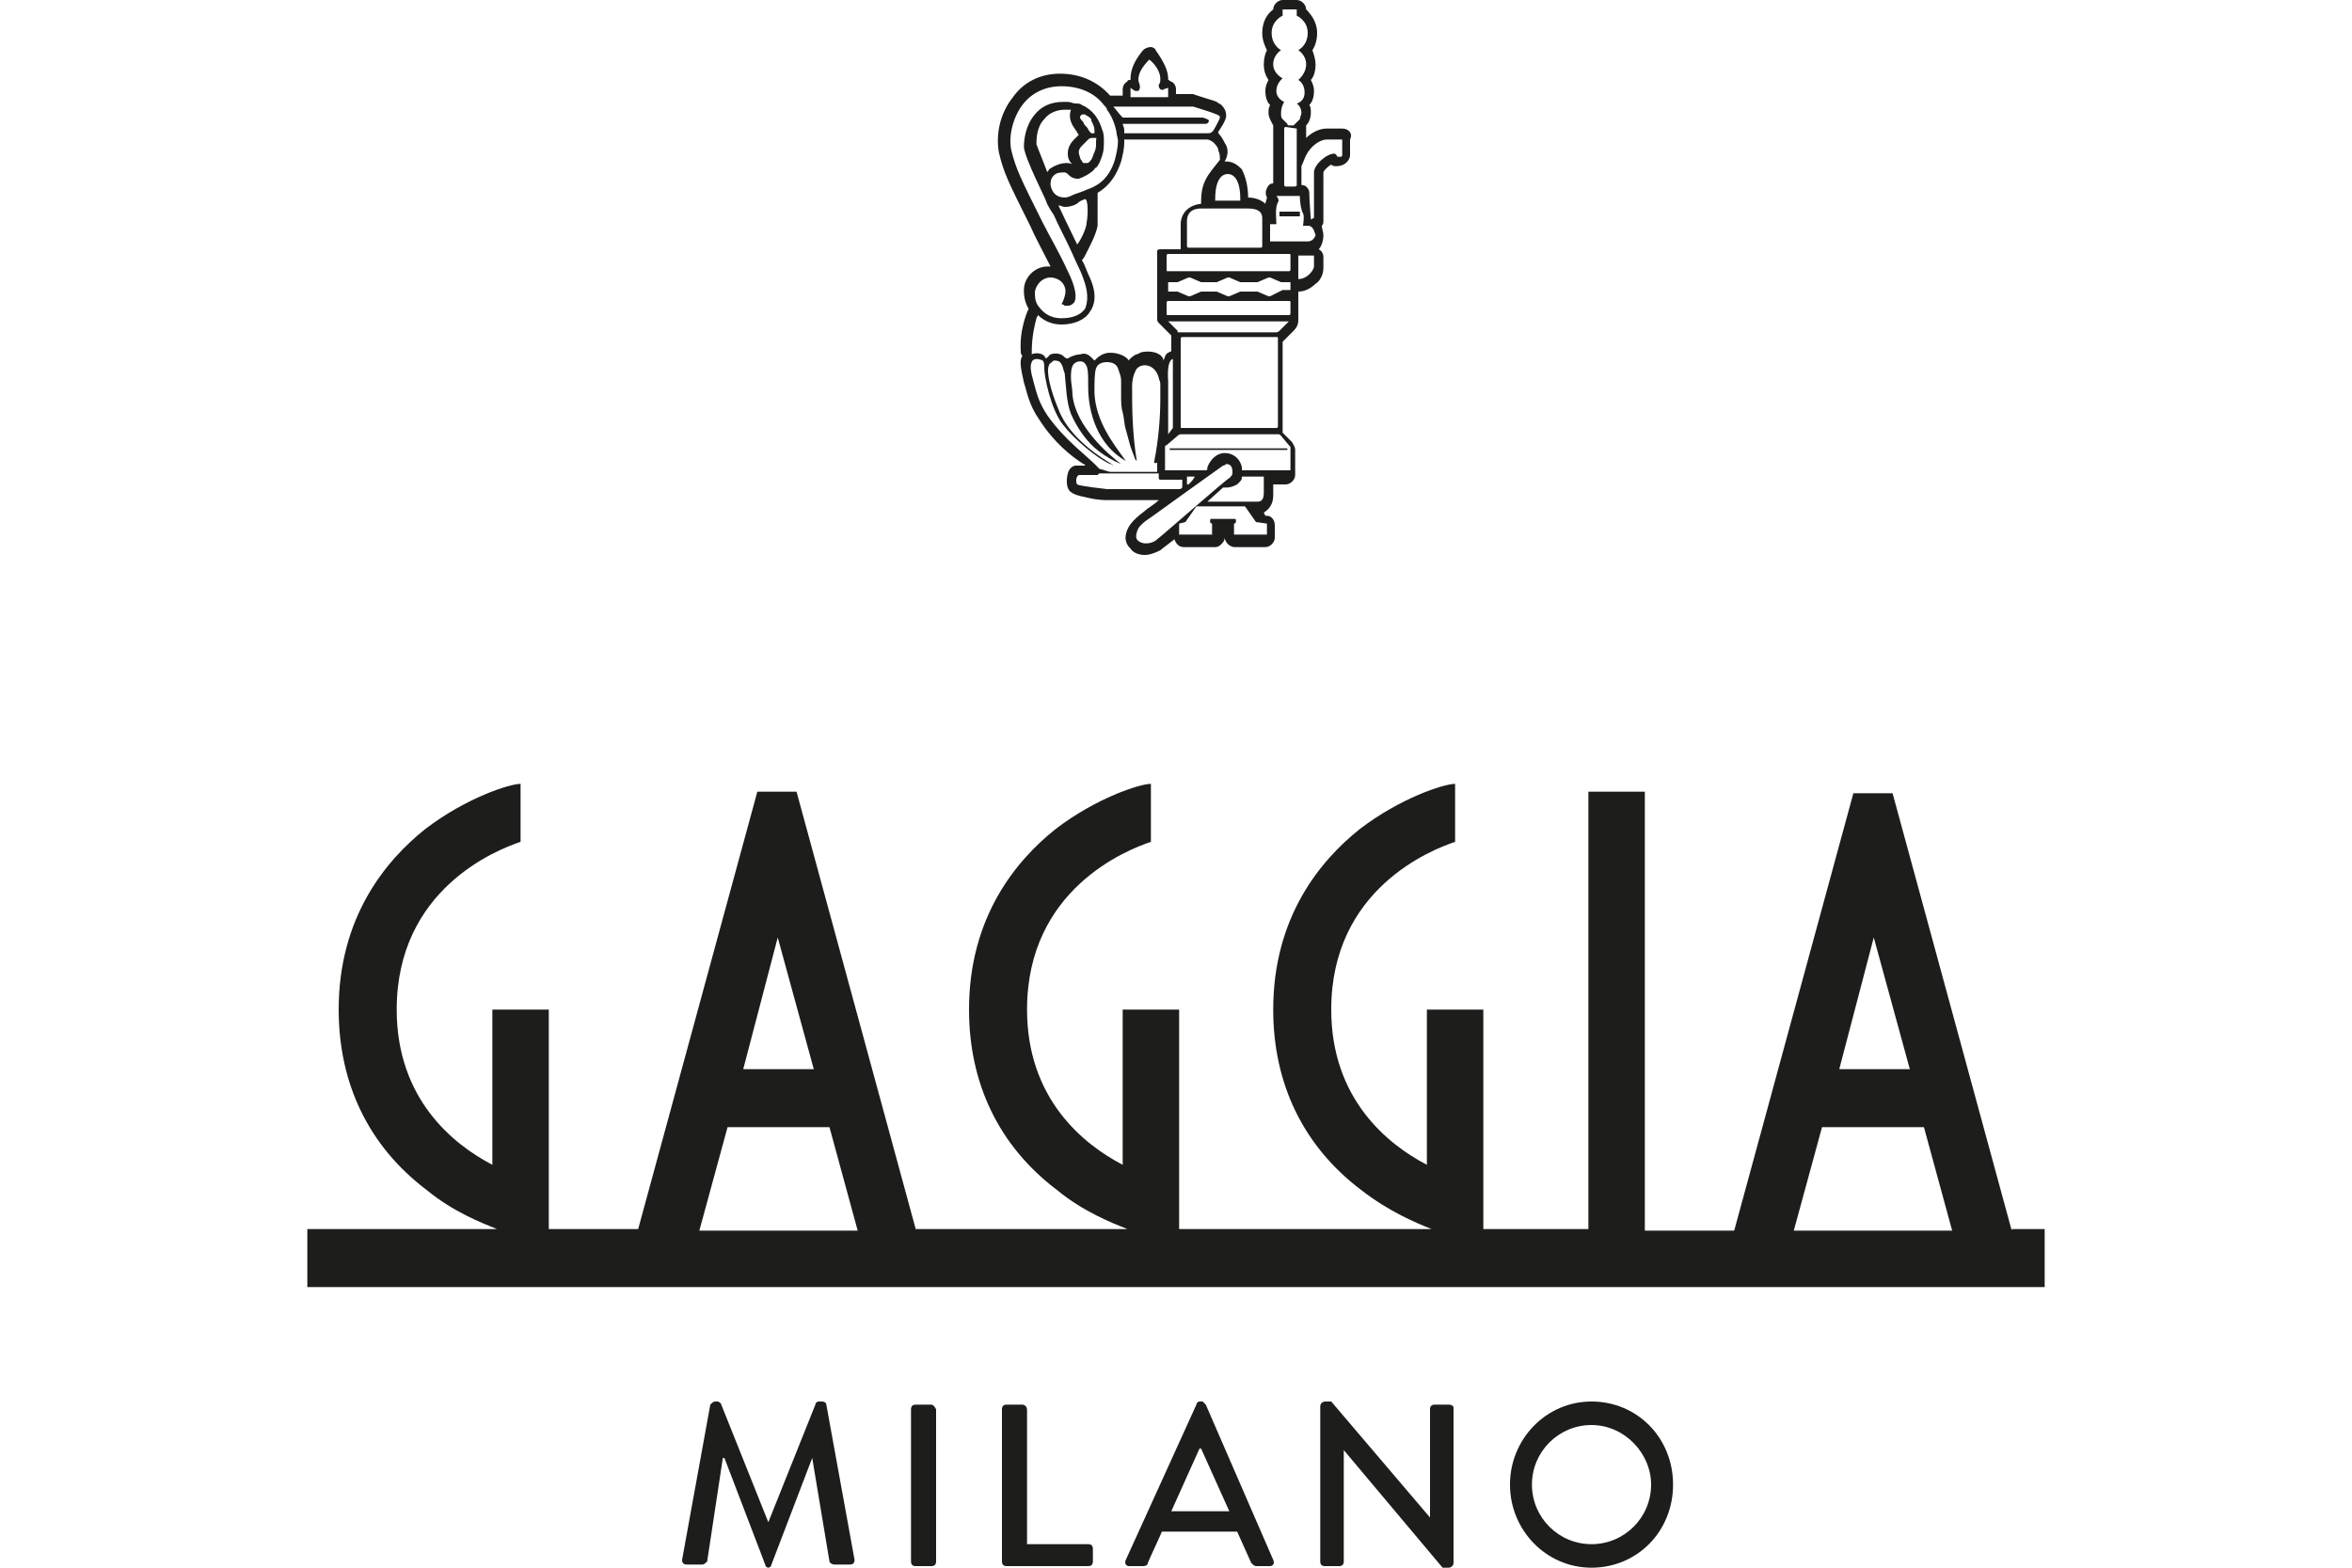
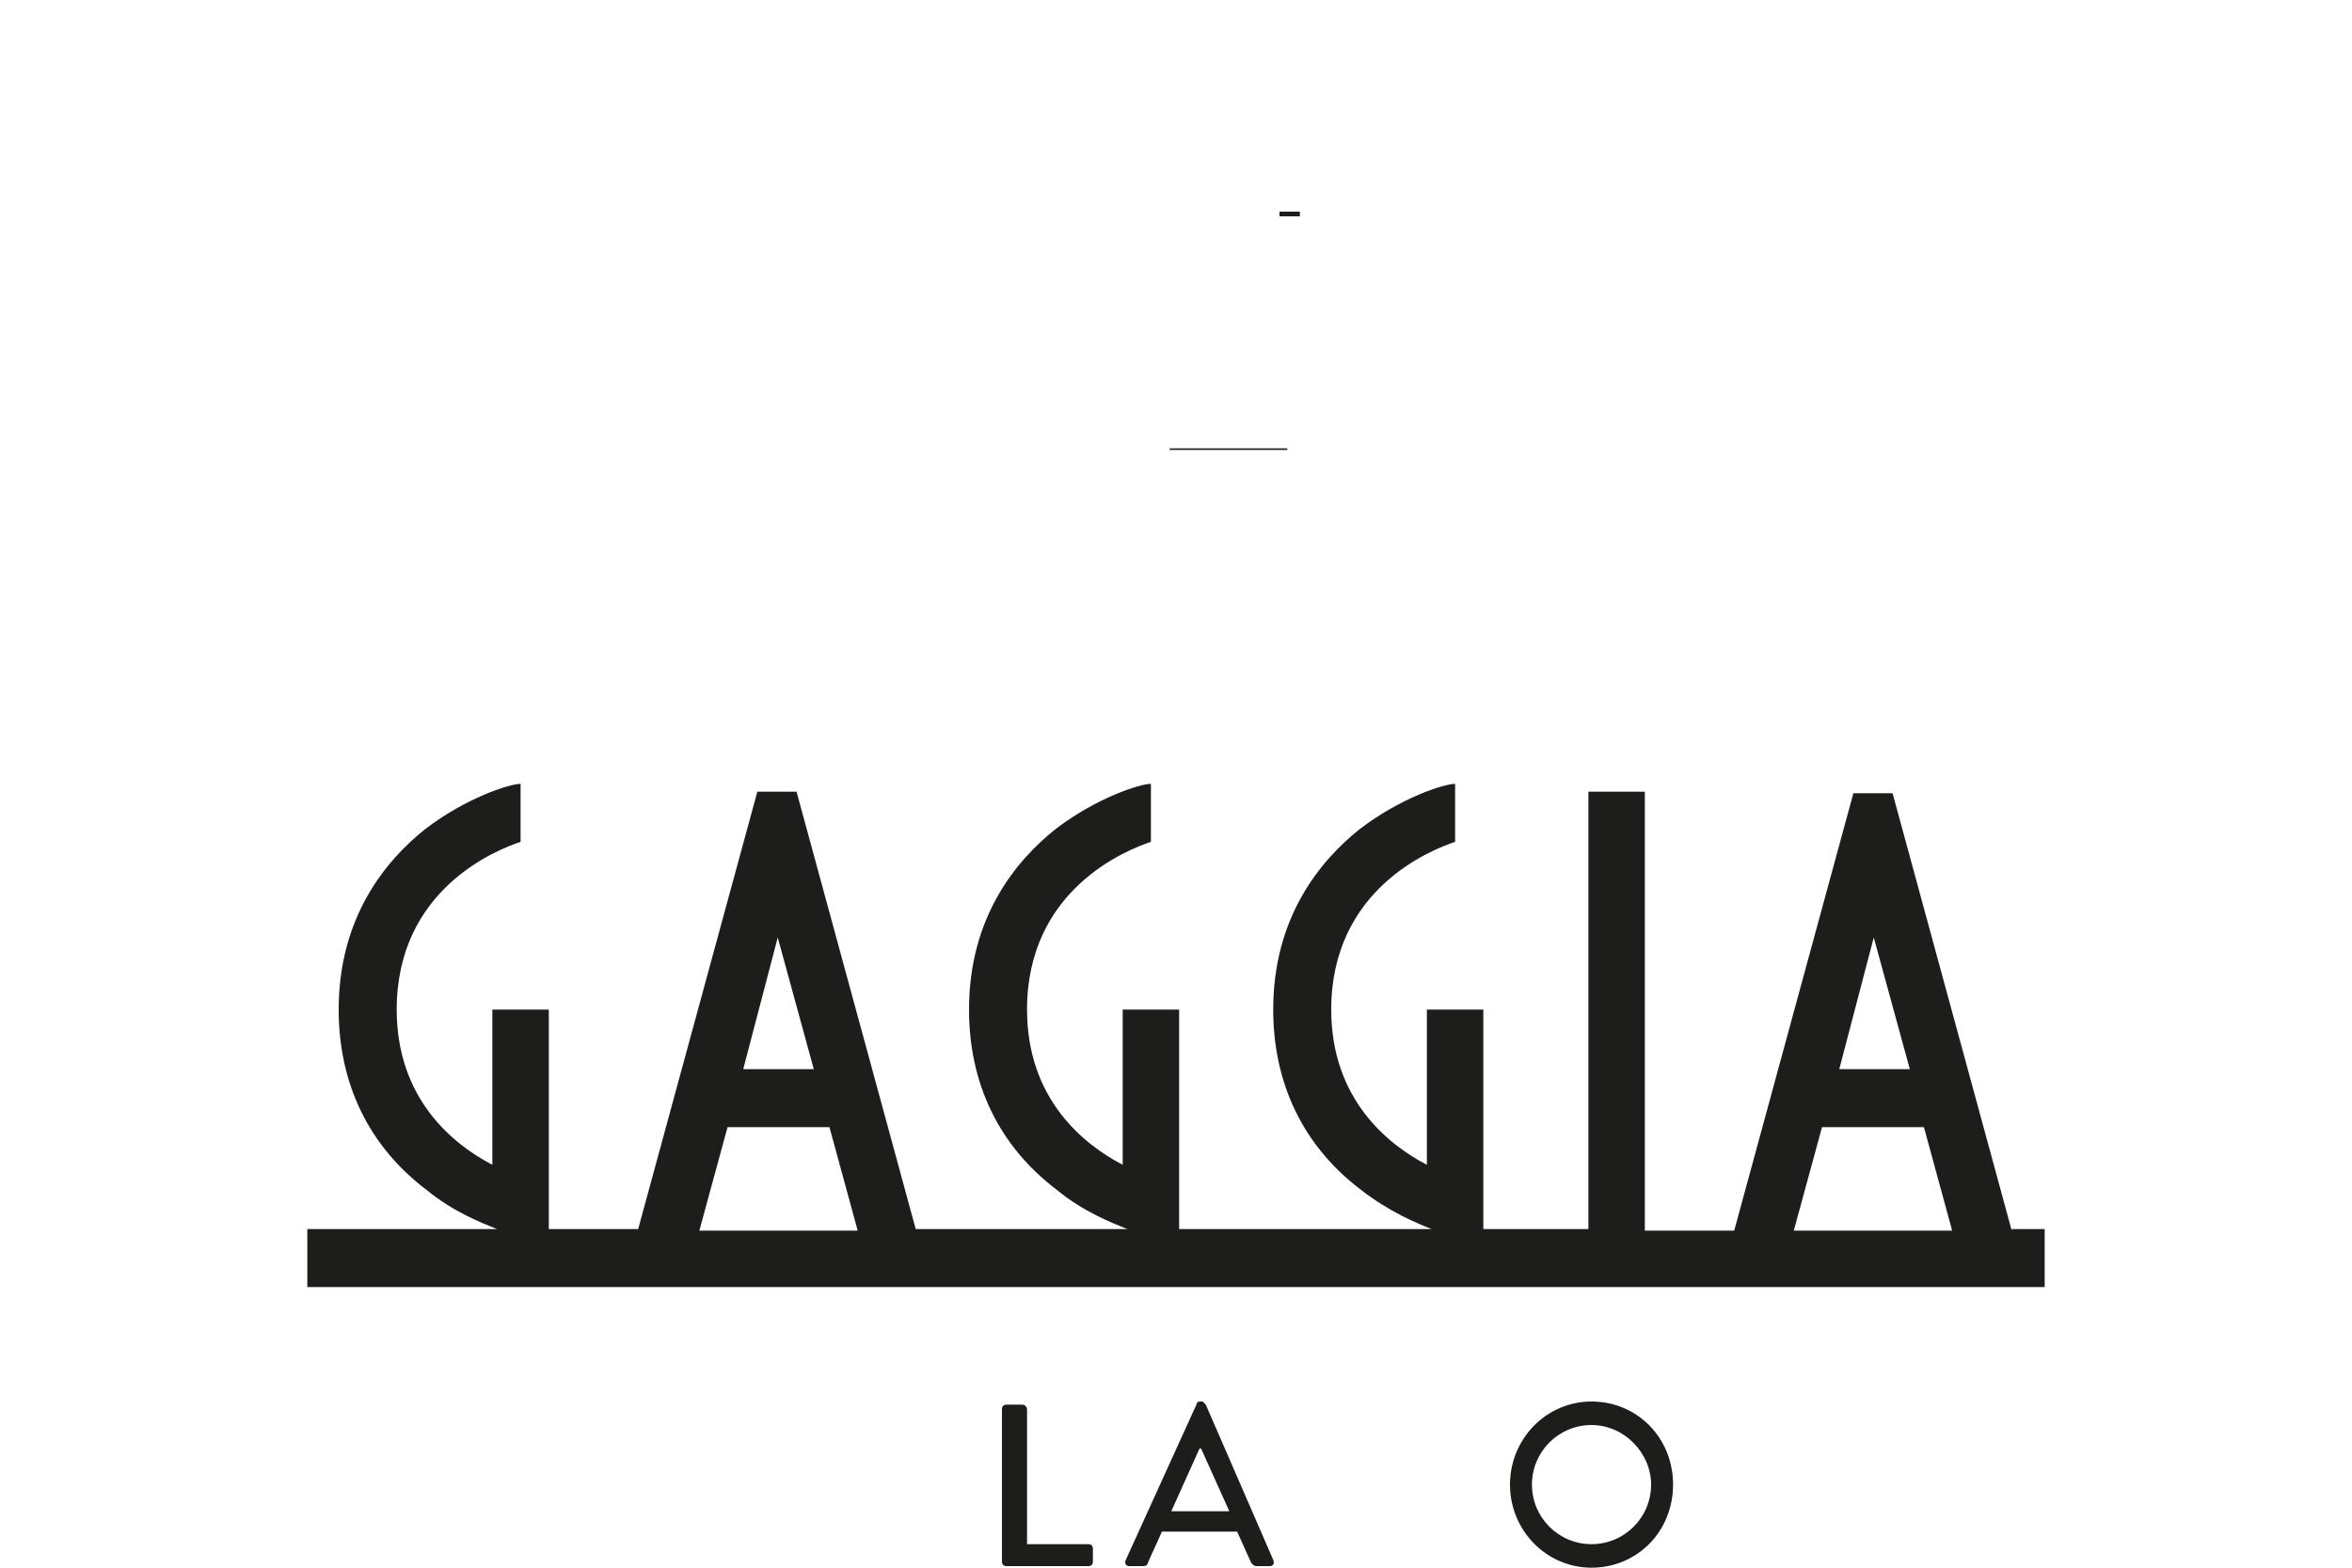
<svg xmlns="http://www.w3.org/2000/svg" version="1.1" id="Livello_1" x="0px" y="0px" viewBox="0 0 150 100" style="enable-background:new 0 0 150 100;" xml:space="preserve">
  <style type="text/css">
	.st0{fill:#1D1D1B;}
</style>
  <g>
-     <path class="st0" d="M52.7,89.6c0-0.1-0.1-0.2-0.3-0.2h-0.2c-0.1,0-0.2,0.1-0.2,0.2l-3,7.5h0l-3-7.5c0-0.1-0.2-0.2-0.2-0.2h-0.2   c-0.1,0-0.2,0.1-0.3,0.2l-1.8,9.9c0,0.2,0.1,0.3,0.3,0.3h1c0.1,0,0.2-0.1,0.3-0.2l1-6.6h0.1l2.6,6.8c0,0.1,0.1,0.2,0.2,0.2H49   c0.1,0,0.2-0.1,0.2-0.2l2.6-6.8h0l1.1,6.6c0,0.1,0.2,0.2,0.3,0.2h1c0.2,0,0.3-0.1,0.3-0.3L52.7,89.6z" />
-     <path class="st0" d="M59.4,89.6h-1c-0.2,0-0.3,0.1-0.3,0.3v9.7c0,0.2,0.1,0.3,0.3,0.3h1c0.2,0,0.3-0.1,0.3-0.3v-9.7   C59.6,89.7,59.5,89.6,59.4,89.6" />
    <path class="st0" d="M69.4,98.5h-3.9v-8.6c0-0.1-0.1-0.3-0.3-0.3h-1c-0.2,0-0.3,0.1-0.3,0.3v9.7c0,0.2,0.1,0.3,0.3,0.3h5.2   c0.2,0,0.3-0.1,0.3-0.3v-0.8C69.7,98.6,69.6,98.5,69.4,98.5" />
    <path class="st0" d="M74.7,96.4l1.8-4h0.1l1.8,4H74.7z M76.9,89.6c-0.1-0.1-0.2-0.2-0.2-0.2h-0.2c-0.1,0-0.2,0.1-0.2,0.2l-4.5,9.9   c-0.1,0.2,0,0.4,0.2,0.4h0.9c0.2,0,0.3-0.1,0.3-0.2c0.3-0.7,0.6-1.3,0.9-2h4.8l0.9,2c0.1,0.1,0.2,0.2,0.3,0.2H81   c0.2,0,0.3-0.2,0.2-0.4L76.9,89.6z" />
-     <path class="st0" d="M92.4,89.6h-0.9c-0.2,0-0.3,0.1-0.3,0.3v6.9h0l-6.3-7.4h-0.4c-0.1,0-0.3,0.1-0.3,0.3v9.9   c0,0.2,0.1,0.3,0.3,0.3h0.9c0.2,0,0.3-0.1,0.3-0.3v-7.1h0L92,100h0.4c0.1,0,0.3-0.1,0.3-0.3v-9.9C92.7,89.7,92.6,89.6,92.4,89.6" />
    <path class="st0" d="M101.5,98.5c-2.1,0-3.8-1.7-3.8-3.8c0-2.1,1.7-3.8,3.8-3.8c2.1,0,3.8,1.8,3.8,3.8   C105.3,96.8,103.6,98.5,101.5,98.5 M101.5,89.4c-2.9,0-5.2,2.4-5.2,5.3s2.3,5.3,5.2,5.3c2.9,0,5.2-2.3,5.2-5.3   S104.4,89.4,101.5,89.4" />
    <path class="st0" d="M114.4,78.5l1.8-6.6h6.5l1.8,6.6H114.4z M119.5,59.8l2.3,8.4h-4.5L119.5,59.8z M44.6,78.5l1.8-6.6h6.5l1.8,6.6   H44.6z M49.6,59.8l2.3,8.4h-4.5L49.6,59.8z M128.3,78.5l-7.6-27.9h-2.5l-7.6,27.9h-5.7V50.5h-3.6v27.9h-6.7V64.4H91v9.9   c-2.5-1.3-6.1-4.2-6.1-9.9c0-7.7,6.4-10.2,7.9-10.7v-0.1V50c-0.7,0-3.5,0.9-6.1,2.9c-2.5,2-5.5,5.6-5.5,11.5   c0,4.7,1.9,8.7,5.6,11.5c1.8,1.4,3.5,2.1,4.5,2.5H75.2V64.4h-3.6v9.9c-2.5-1.3-6.1-4.2-6.1-9.9c0-7.7,6.4-10.2,7.9-10.7v-0.1V50   c-0.7,0-3.5,0.9-6.1,2.9c-2.5,2-5.5,5.6-5.5,11.5c0,4.7,1.9,8.7,5.6,11.5c1.7,1.4,3.5,2.1,4.5,2.5H58.4l-7.6-27.9h-2.5l-7.6,27.9   H35V64.4h-3.6v9.9c-2.5-1.3-6.1-4.2-6.1-9.9c0-7.7,6.4-10.2,7.9-10.7v-0.1V50c-0.7,0-3.5,0.9-6.1,2.9c-2.5,2-5.5,5.6-5.5,11.5   c0,4.7,1.9,8.7,5.6,11.5c1.7,1.4,3.5,2.1,4.5,2.5H19.6v3.7h110.8v-3.7H128.3z" />
    <path class="st0" d="M74.6,28.6v0.1c0,0,0,0,0.1,0H82c0,0,0.1,0,0.1,0v-0.1c0,0,0,0-0.1,0L74.6,28.6C74.6,28.5,74.6,28.5,74.6,28.6   " />
-     <path class="st0" d="M83,10.9c0-0.1,0-0.2,0-0.3c0.1-0.2,0.2-0.5,0.3-0.7c0.3-0.6,0.9-1,1.3-1h1v1c0,0.1-0.1,0.1-0.1,0.1   c-0.1,0-0.1,0-0.2,0c0,0-0.1-0.2-0.2-0.2c-0.5,0-1.3,0.7-1.3,1.2v2.8v0.1L83.6,14c0,0-0.1-1.3-0.1-1.7c0-0.2-0.1-0.3-0.2-0.4   c-0.1-0.1-0.3-0.1-0.3-0.1 M83.4,15.4H81v-1.1l0.4,0c0-0.4-0.1-1,0.1-1.4c0.1-0.1,0-0.3-0.1-0.4c0,0,0,0,0,0h1.1h0.4   c0,0,0,0.1,0,0.1c0,0.3,0.1,0.9,0.2,1c0.1,0.2,0,0.8,0,0.8h0.3c0.2,0,0.3,0.1,0.4,0.3c0,0.1,0.1,0.2,0.1,0.3   C83.9,15,83.8,15.4,83.4,15.4 M83.8,17c0,0.2-0.4,0.8-1,0.8v-1.5h0h1V17z M82.3,17.2c0,0,0,0.1-0.1,0.1h-7.7c-0.1,0-0.1,0-0.1-0.1   v-0.9c0,0,0-0.1,0.1-0.1h7.7c0.1,0,0.1,0,0.1,0.1V17.2z M82.3,18.5C82.3,18.5,82.3,18.5,82.3,18.5l-0.5,0L81,18.9c0,0-0.1,0-0.1,0   l-0.7-0.3h-1.1l-0.7,0.3c0,0-0.1,0-0.1,0l-0.7-0.3h-1l-0.7,0.3c0,0-0.1,0-0.1,0l-0.7-0.3h-0.5c0,0-0.1,0-0.1,0V18c0,0,0,0,0.1,0   h0.5l0.7-0.3c0,0,0.1,0,0.1,0l0.7,0.3h1l0.7-0.3c0,0,0.1,0,0.1,0l0.7,0.3h1.1l0.7-0.3c0,0,0.1,0,0.1,0l0.7,0.3h0.5c0,0,0.1,0,0.1,0   V18.5z M82.3,20c0,0,0,0.1-0.1,0.1h-7.7c-0.1,0-0.1,0-0.1-0.1v-0.7c0,0,0-0.1,0.1-0.1h7.7c0.1,0,0.1,0,0.1,0.1V20z M82.2,20.5   c0,0-0.6,0.6-0.6,0.6c0,0-0.1,0.1-0.2,0.1c0,0-6.1,0-6.2,0s-0.1,0-0.1-0.1c0,0-0.6-0.6-0.6-0.6c0,0,0,0,0,0L82.2,20.5   C82.2,20.4,82.2,20.5,82.2,20.5 M75.3,27.2v-5.6c0,0,0-0.1,0.1-0.1h6c0.1,0,0.1,0,0.1,0.1v5.6c0,0,0,0.1-0.1,0.1h-6   C75.3,27.3,75.3,27.3,75.3,27.2 M82.2,28.4c0,0,0.1,0.1,0.1,0.1V30c0,0,0,0-0.1,0h-2.9c-0.1,0-0.1,0-0.1-0.1c0,0,0-0.1,0-0.1   c-0.1-0.5-0.5-0.9-1.1-0.9c-0.5,0-0.9,0.4-1.1,0.9c0,0.1,0,0.1,0,0.1c0,0,0,0.1-0.1,0.1h-2.5c-0.1,0-0.1,0-0.1,0v-1.5   c0,0,0-0.1,0.1-0.1l0.7-0.6c0,0,0.1-0.1,0.2-0.1h6.2c0.1,0,0.1,0,0.2,0.1L82.2,28.4z M80.8,33.4v0.7c0,0,0,0-0.1,0h-1.9   c0,0-0.1,0-0.1,0v-0.7c0,0,0.2,0,0.1-0.3h-1.6c-0.1,0.3,0.1,0.3,0.1,0.3v0.7c0,0,0,0-0.1,0h-1.9c0,0-0.1,0-0.1,0v-0.7c0,0,0,0,0,0   s0.4-0.1,0.4-0.1l0.7-1h3.1l0.7,1L80.8,33.4z M78.9,30.9c0.1-0.1,0.1-0.1,0.2-0.2c0.1-0.1,0.1-0.2,0.1-0.3h1.4v1   c0,0.4-0.1,0.6-0.4,0.6H77l1-0.9c0,0,0.1,0,0.1,0c0,0,0.1,0,0.1,0C78.5,31.1,78.7,31,78.9,30.9 M75.7,30.9v-0.5h0.5   c-0.1,0.2-0.2,0.3-0.4,0.5C75.8,30.9,75.7,30.9,75.7,30.9 M73.8,34.4c-0.3,0.3-1,0.4-1.3,0c-0.1-0.2,0-0.5,0.1-0.7   c0.2-0.3,0.5-0.5,0.8-0.7c0.4-0.3,4.6-3.3,4.6-3.3c0.1,0,0.2-0.1,0.2-0.1c0.3,0,0.4,0.2,0.4,0.5c0,0,0,0,0,0.1   c0,0.1-0.1,0.2-0.2,0.3C78.4,30.4,74.2,34.1,73.8,34.4 M70.6,31.2c0,0-1.8-0.2-1.9-0.3c-0.1-0.1-0.1-0.5,0.1-0.6c0.1,0,0.4,0,0.6,0   H70l0.1-0.1h3.5h0.3v0.3c0,0,0,0.1,0.1,0.1h1.4v0.4c0,0,0,0.1,0,0.1c-0.1,0.1-0.1,0.1-0.3,0.1L70.6,31.2L70.6,31.2z M66.8,26.5   c-0.6-0.9-0.7-1.5-0.9-2.2c-0.2-0.7-0.2-1-0.1-1.2c0.1-0.3,0.5-0.2,0.7-0.1c0.1,0.1,0.1,0.3,0.1,0.5c0,0.5,0.4,2.6,1.2,3.6   c0.7,0.9,2.1,2.1,3,2.5c0.1,0,0.2,0.1,0.2,0.1c0,0-0.1,0-0.1-0.1c-0.5-0.3-2.7-1.6-3.4-3.5c-0.5-1.2-0.8-2.4-0.6-2.8   c0-0.1,0.2-0.2,0.3-0.3c0.1,0,0.3,0,0.4,0.1c0.2,0.2,0.2,0.5,0.3,0.7c0.1,0.9,0.1,1.8,0.4,2.6c0.4,0.9,1,1.8,1.8,2.4   c0.4,0.3,0.9,0.6,1.4,0.8c-0.8-0.6-2.9-2.4-3.1-4.4c0-0.4-0.1-0.8-0.1-1.1c0-0.3,0-0.7,0.2-0.9c0.2-0.2,0.6-0.2,0.7,0   c0.2,0.2,0.2,0.6,0.2,1.5c0,1.6,0.6,3.7,2.4,4.7c-0.8-1.1-1.9-2.5-2-4.3c0-0.8,0-1.3,0.1-1.6c0.1-0.3,0.4-0.4,0.7-0.4   c0.3,0,0.6,0.1,0.7,0.4s0.2,0.5,0.2,0.8c0,0.3,0,0.7,0,1c0,0.3,0,0.7,0.1,1c0.1,0.4,0.1,0.8,0.2,1.1c0.1,0.4,0.2,0.7,0.3,1.1   c0.1,0.3,0.2,0.5,0.3,0.8c0,0,0,0,0.1,0.1c-0.3-1.8-0.3-3.5-0.3-4.7c0-0.5,0.1-0.8,0.2-1c0.1-0.3,0.4-0.4,0.6-0.4   c0.5,0,0.8,0.4,0.9,0.8c0,0.1,0.1,0.2,0.1,0.4c0,0.1,0,0.1,0,0.2c0,0.1,0,0.3,0,0.5c0,0.1,0,0.1,0,0.2c0,0,0,0,0,0   c0,1.2-0.1,2.6-0.4,4.1c0,0,0.1,0.1,0.2,0l0,0.6h-3c-0.1,0-0.3-0.1-0.7-0.2C69.4,29.1,68,28.2,66.8,26.5 M74.8,22.9v0.3v3.8v0.3   l-0.3,0.4l0-3.4C74.4,22.9,74.8,22.9,74.8,22.9 M66.1,20.3c0.1-0.2,0.1-0.2,0.1-0.2c0.3,0.3,0.8,0.6,1.5,0.6c0.8,0,1.5-0.3,1.8-0.8   c0.3-0.4,0.5-1.1,0-2.2c-0.2-0.4-0.3-0.8-0.5-1.1c0,0,0.1-0.1,0.2-0.3c0.2-0.4,0.7-1.3,0.8-1.9c0-0.6,0-2.1,0-2.1   c0.5-0.3,1.1-0.8,1.5-2c0.1-0.4,0.2-0.8,0.2-1.2c0-0.1,0-0.2,0-0.2h0.2H77c0.1,0,0.3,0.1,0.4,0.2c0.1,0.1,0.3,0.3,0.3,0.5   c0.1,0.2,0.1,0.4,0.1,0.6c-0.8,1-1.2,1.4-1.2,2.7v0.1c-0.9,0.1-1.3,0.7-1.3,1.3v1.6c0,0-1.1,0-1.3,0c-0.2,0-0.2,0.1-0.2,0.1v4.2   v0.2c0,0.1,0.1,0.2,0.1,0.2l0,0l0.6,0.6l0.2,0.2v0.1V22l0,0.4c0,0-0.2,0.1-0.2,0.1c-0.2,0.1-0.2,0.3-0.3,0.5c0-0.2-0.2-0.4-0.5-0.5   c-0.3-0.1-0.7-0.1-1,0c-0.1,0.1-0.3,0.1-0.4,0.2c0,0-0.3,0.2-0.3,0.3c-0.2-0.3-0.7-0.5-1.2-0.5c-0.5,0-0.8,0.3-1,0.5   c0,0-0.1-0.1-0.2-0.2c-0.2-0.2-0.4-0.3-0.7-0.2c-0.2,0-0.5,0.1-0.7,0.2c-0.1,0.1-0.2,0.1-0.4-0.1c-0.2-0.2-0.8-0.2-0.9,0   c-0.2,0.2-0.2,0.2-0.3,0c-0.2-0.2-0.6-0.2-0.8-0.1c0,0,0-0.1,0-0.1C65.8,21.4,66,20.7,66.1,20.3 M68.9,7.4c0,0,0.1-0.1,0.1-0.1   c0.1,0,0.1,0,0.2,0c0.1,0.1,0.2,0.1,0.3,0.2c0.1,0.1,0.1,0.1,0.1,0.2c0.1,0.2,0.2,0.4,0.2,0.6c0,0,0,0.2,0,0.2c0,0-0.2,0-0.2,0   s0,0-0.1-0.1c-0.1-0.1-0.1-0.2-0.2-0.3c-0.1-0.1-0.2-0.2-0.2-0.3C69,7.7,68.8,7.5,68.9,7.4 M69,9.3c0.1-0.1,0.3-0.3,0.4-0.4   c0,0,0.1-0.1,0.2-0.1c0.1,0,0.1,0,0.2,0c0.2,0,0.1,0,0.1,0.2c0,0.1,0,0.1,0,0.2c0,0.1,0,0.3-0.1,0.5c-0.1,0.2-0.1,0.4-0.3,0.6   c-0.1,0.1-0.1,0.1-0.2,0.1c-0.1,0-0.2,0-0.2,0c0,0-0.1-0.1-0.1-0.1c0-0.1-0.1-0.1-0.1-0.2C68.8,9.8,68.7,9.6,69,9.3 M68.6,8.3   L68.6,8.3c0.1,0.1,0.1,0.2,0.2,0.3c-0.1,0.1-0.2,0.2-0.3,0.3c-0.3,0.3-0.4,0.6-0.4,0.9c0,0.3,0.1,0.5,0.3,0.7c0,0,0,0.1,0.1,0.1   c0,0-0.1-0.1-0.1-0.1c-0.1-0.1-0.3-0.1-0.4-0.1c-0.4,0-0.8,0.2-1.1,0.4c0,0.1-0.1,0.1-0.1,0.2c-0.3-0.8-0.6-1.5-0.7-1.8   c0-0.3,0-1.1,0.5-1.6C66.9,7.2,67.4,7,67.9,7c0.2,0,0.3,0,0.4,0C68.1,7.6,68.4,8,68.6,8.3 M69.3,14.2c0,0.3-0.3,1-0.6,1.4   c-0.4-0.8-1.2-2.5-1.2-2.5c0.1,0,0.3,0.1,0.4,0.1c0.3,0,0.7-0.1,0.9-0.3c0.1-0.1,0.4-0.2,0.4-0.2C69.4,12.7,69.4,13.7,69.3,14.2    M67,17.7c0.2,0,0.6,0.1,0.8,0.4c0.2,0.3,0.2,0.6,0,1.1l-0.1,0.2c0,0,0.1,0,0.2,0.1c0.1,0,0.1,0,0.2,0c0.2,0,0.3-0.1,0.4-0.2   c0.2-0.3,0.1-1-0.4-2c-0.6-1.3-1.2-2.3-1.6-3.1c-1.4-2.8-1.7-3.4-2-4.6c-0.2-0.9,0.1-2.1,0.7-2.9c0.6-0.8,1.5-1.2,2.5-1.2   c1.1,0,2.1,0.4,2.7,1.2c0.1,0.1,0.2,0.2,0.2,0.3c0.3,0.4,0.5,0.9,0.6,1.4c0,0.2,0.1,0.4,0.1,0.6c0,0.4-0.1,0.8-0.2,1.2   c-0.4,1.3-1.2,1.7-1.8,1.9c-0.2,0.1-0.5,0.2-0.8,0.3c-0.2,0.1-0.4,0.2-0.6,0.2c-0.4,0-0.8-0.2-0.9-0.8c0-0.2,0-0.4,0.2-0.6   c0.2-0.2,0.4-0.2,0.7-0.2c0.1,0,0.2,0.1,0.3,0.2c0.1,0.1,0.3,0.2,0.5,0.2c0,0,0.1,0,0.1,0c0.3-0.1,0.7-0.3,1-0.6   c0-0.1,0.1-0.1,0.1-0.1c0.2-0.2,0.3-0.5,0.4-0.8c0.1-0.3,0.1-0.6,0.1-0.9c0-0.2,0-0.5-0.1-0.7c-0.2-0.7-0.6-1.3-1.3-1.6   c-0.1-0.1-0.3-0.1-0.4-0.1c-0.2,0-0.3-0.1-0.5-0.1c-0.1,0-0.2,0-0.3,0c-0.8,0-1.4,0.3-1.8,0.8c-0.6,0.7-0.7,1.6-0.7,2.1   c0.1,0.8,1.4,3.3,1.4,3.4c0.1,0.3,0.3,0.6,0.5,0.9c0.3,0.7,0.8,1.6,1.2,2.5c0.2,0.5,0.5,1,0.7,1.6c0.3,0.8,0.3,1.4,0.1,1.9   c-0.3,0.4-0.8,0.6-1.5,0.6c-0.8,0-1.2-0.4-1.5-0.8c-0.2-0.3-0.2-0.6-0.2-0.9C66.1,18.1,66.5,17.7,67,17.7 M76.1,6.8   c0,0,1.3,0.4,1.5,0.5s0.2,0.1,0.2,0.2c0,0.1-0.4,0.8-0.4,0.8c-0.1,0.1-0.1,0.2-0.4,0.2h-5.3c0-0.1,0-0.2,0-0.2   c0-0.2-0.1-0.3-0.1-0.4h5.3c0.1,0,0.2-0.1,0.2-0.2s-0.4-0.2-0.4-0.2h-5.1C71.3,7.2,71.2,7,71,6.8L76.1,6.8L76.1,6.8z M72.4,5.8   c0.1,0,0.2,0,0.2,0c0.1-0.1,0.1-0.2,0.1-0.3c0-0.1-0.1-0.3-0.1-0.4c0-0.4,0.2-0.8,0.7-1.3l0,0l0,0C73.8,4.2,74,4.7,74,5   c0,0.2,0,0.3-0.1,0.4c0,0.1,0,0.2,0.1,0.3c0.1,0,0.2,0.1,0.2,0c0,0,0.3-0.1,0.3-0.1c0,0.2,0,0.4,0,0.6h-1.2h-1.2c0-0.2,0-0.4,0-0.6   C72.2,5.7,72.4,5.8,72.4,5.8 M78.3,11.1c0.2,0,0.8,0.1,0.8,1.6v0.1h-1.6c0-0.1,0-0.1,0-0.1C77.5,11.2,78.1,11.1,78.3,11.1    M79.6,13.3c0.6,0,0.9,0.2,0.9,0.6v1.8c0,0,0,0.1-0.1,0.1h-4.6c0,0-0.1,0-0.1-0.1v-1.6c0-0.4,0.2-0.8,0.9-0.8H79.6z M82.7,8.2v3.5   v0c0,0.1,0,0.1,0,0.1c0,0.1-0.1,0.1-0.2,0.1h-0.5c0,0-0.1,0-0.1-0.1V8.2c0,0,0-0.1,0.1-0.1L82.7,8.2C82.7,8.2,82.7,8.2,82.7,8.2    M81.2,4.1c0-0.6,0.5-0.9,0.5-0.9s-0.6-0.3-0.6-1.1S81.8,1,81.8,1V0.6h0.9V1c0,0,0.7,0.3,0.7,1.1s-0.6,1.1-0.6,1.1s0.5,0.3,0.5,0.9   c0,0.6-0.5,1-0.5,1s0.4,0.2,0.4,0.8s-0.5,0.7-0.5,0.7S83,6.8,83,7.2c0,0.1-0.1,0.3-0.1,0.4c-0.1,0.1-0.2,0.2-0.3,0.3   c-0.1,0.1-0.1,0.1-0.1,0.1h-0.3c0,0-0.1,0-0.1-0.1c-0.1-0.1-0.2-0.2-0.3-0.3c-0.1-0.1-0.1-0.2-0.1-0.4c0-0.4,0.2-0.7,0.2-0.7   s-0.5-0.2-0.5-0.7c0-0.5,0.4-0.8,0.4-0.8S81.2,4.7,81.2,4.1 M85.6,8.2h-1c-0.5,0-1,0.3-1.3,0.6V8.2c0-0.1,0-0.1,0-0.2   c0.2-0.2,0.3-0.5,0.3-0.8c0-0.2,0-0.4-0.1-0.5c0.2-0.2,0.3-0.5,0.3-0.9c0-0.3-0.1-0.5-0.2-0.7c0.2-0.2,0.3-0.6,0.3-1   c0-0.3-0.1-0.6-0.2-0.9c0.2-0.3,0.3-0.7,0.3-1.1c0-0.7-0.4-1.2-0.7-1.5c0-0.3-0.3-0.6-0.6-0.6h-0.9c-0.3,0-0.6,0.3-0.6,0.6   c-0.4,0.3-0.7,0.8-0.7,1.5c0,0.5,0.2,0.9,0.3,1.1c-0.1,0.2-0.2,0.5-0.2,0.9c0,0.4,0.1,0.7,0.3,1c-0.1,0.2-0.2,0.4-0.2,0.7   c0,0.4,0.1,0.7,0.3,0.9c-0.1,0.2-0.1,0.3-0.1,0.5c0,0.3,0.2,0.6,0.3,0.8c0,0.1,0,0.1,0,0.1v3.6c-0.2,0-0.3,0.1-0.4,0.3   c-0.1,0.2-0.1,0.4,0,0.6c0,0.1-0.1,0.3-0.1,0.4c-0.2-0.2-0.6-0.4-1.1-0.4c0-0.8-0.2-1.4-0.4-1.8c-0.2-0.2-0.5-0.5-1-0.5   c0,0,0,0-0.1,0c0,0,0,0,0,0c0.2-0.3,0.3-0.8,0-1.2c-0.1-0.2-0.2-0.4-0.4-0.6c0,0,0,0,0,0c0,0,0,0,0-0.1c0,0,0.5-0.7,0.5-1   c0-0.3-0.1-0.5-0.3-0.7c-0.1-0.1-0.2-0.1-0.3-0.2c-0.2-0.1-1.3-0.4-1.5-0.5c-0.1,0-0.1,0-0.2,0h-0.9V5.7c0-0.2-0.1-0.4-0.3-0.5   c-0.1,0-0.1-0.1-0.2-0.1V5c0-0.5-0.3-1.1-0.8-1.8C73.7,3.1,73.5,3,73.4,3c-0.2,0-0.4,0.1-0.5,0.2c-0.5,0.6-0.8,1.2-0.8,1.8v0.1   c-0.1,0-0.2,0-0.2,0.1c-0.2,0.1-0.3,0.3-0.3,0.5v0.4h-0.4H71c-0.1,0-0.1,0-0.2,0c-0.8-0.9-1.9-1.4-3.2-1.4c-1.2,0-2.3,0.5-3,1.5   c-0.8,1-1.1,2.3-0.9,3.5c0.3,1.3,0.6,1.9,2,4.7c0.3,0.7,0.8,1.6,1.3,2.6c-0.1,0-0.1,0-0.2,0c-0.8,0-1.5,0.7-1.5,1.5   c0,0.2,0,0.7,0.3,1.2c0,0,0,0,0,0c0,0-0.6,1.2-0.5,2.7c0,0.1,0,0.2,0.1,0.3c-0.2,0.3-0.1,0.8,0.1,1.7c0.2,0.6,0.3,1.4,1,2.4   c0.9,1.4,2,2.3,2.8,2.8c0,0,0.1,0,0.1,0.1h-0.1c-0.4,0-0.4,0-0.5,0c-0.1,0-0.4,0.1-0.5,0.5c0,0-0.2,0.7,0.1,1.1   c0.2,0.2,0.4,0.3,1.4,0.5c0.5,0.1,0.9,0.1,0.9,0.1c0,0,0.1,0,0.1,0h3.3c-0.3,0.3-0.7,0.5-0.9,0.7c-0.8,0.6-1.1,1-1.2,1.5   c-0.1,0.5,0.2,0.8,0.3,0.9c0.2,0.3,0.6,0.4,0.9,0.4c0.3,0,0.6-0.1,1-0.3c0.1-0.1,0.4-0.3,0.9-0.7c0.1,0.3,0.3,0.5,0.6,0.5h2   c0.2,0,0.3-0.1,0.4-0.2c0.1-0.1,0.2-0.2,0.2-0.4c0,0.1,0.1,0.3,0.2,0.4c0.1,0.1,0.3,0.2,0.4,0.2h2c0.3,0,0.6-0.3,0.6-0.6v-0.8   c0-0.3-0.2-0.6-0.5-0.6l-0.1,0l-0.1-0.2c0.3-0.2,0.6-0.5,0.6-1.1v-0.7h0.8c0.3,0,0.6-0.3,0.6-0.6v-1.6c0-0.2-0.1-0.3-0.2-0.5   l-0.6-0.6v0v-5.8l0.7-0.7c0.2-0.2,0.3-0.4,0.3-0.7v-1.8c0.4,0,0.8-0.2,1.1-0.5c0.2-0.1,0.5-0.5,0.5-1v-0.7c0-0.2-0.1-0.4-0.3-0.5   c0.2-0.2,0.3-0.6,0.3-0.9c0-0.2-0.1-0.4-0.1-0.6c0.1-0.1,0.1-0.2,0.1-0.4V11c0-0.1,0.3-0.4,0.5-0.5c0.1,0.1,0.2,0.1,0.3,0.1h0   c0.7,0,0.9-0.5,0.9-0.7v-1C86.3,8.5,86,8.2,85.6,8.2" />
    <path class="st0" d="M82.9,13.5h-1.3c0,0.1,0,0.2,0,0.3h1.3C82.9,13.7,82.9,13.6,82.9,13.5C82.9,13.5,82.9,13.5,82.9,13.5" />
  </g>
</svg>